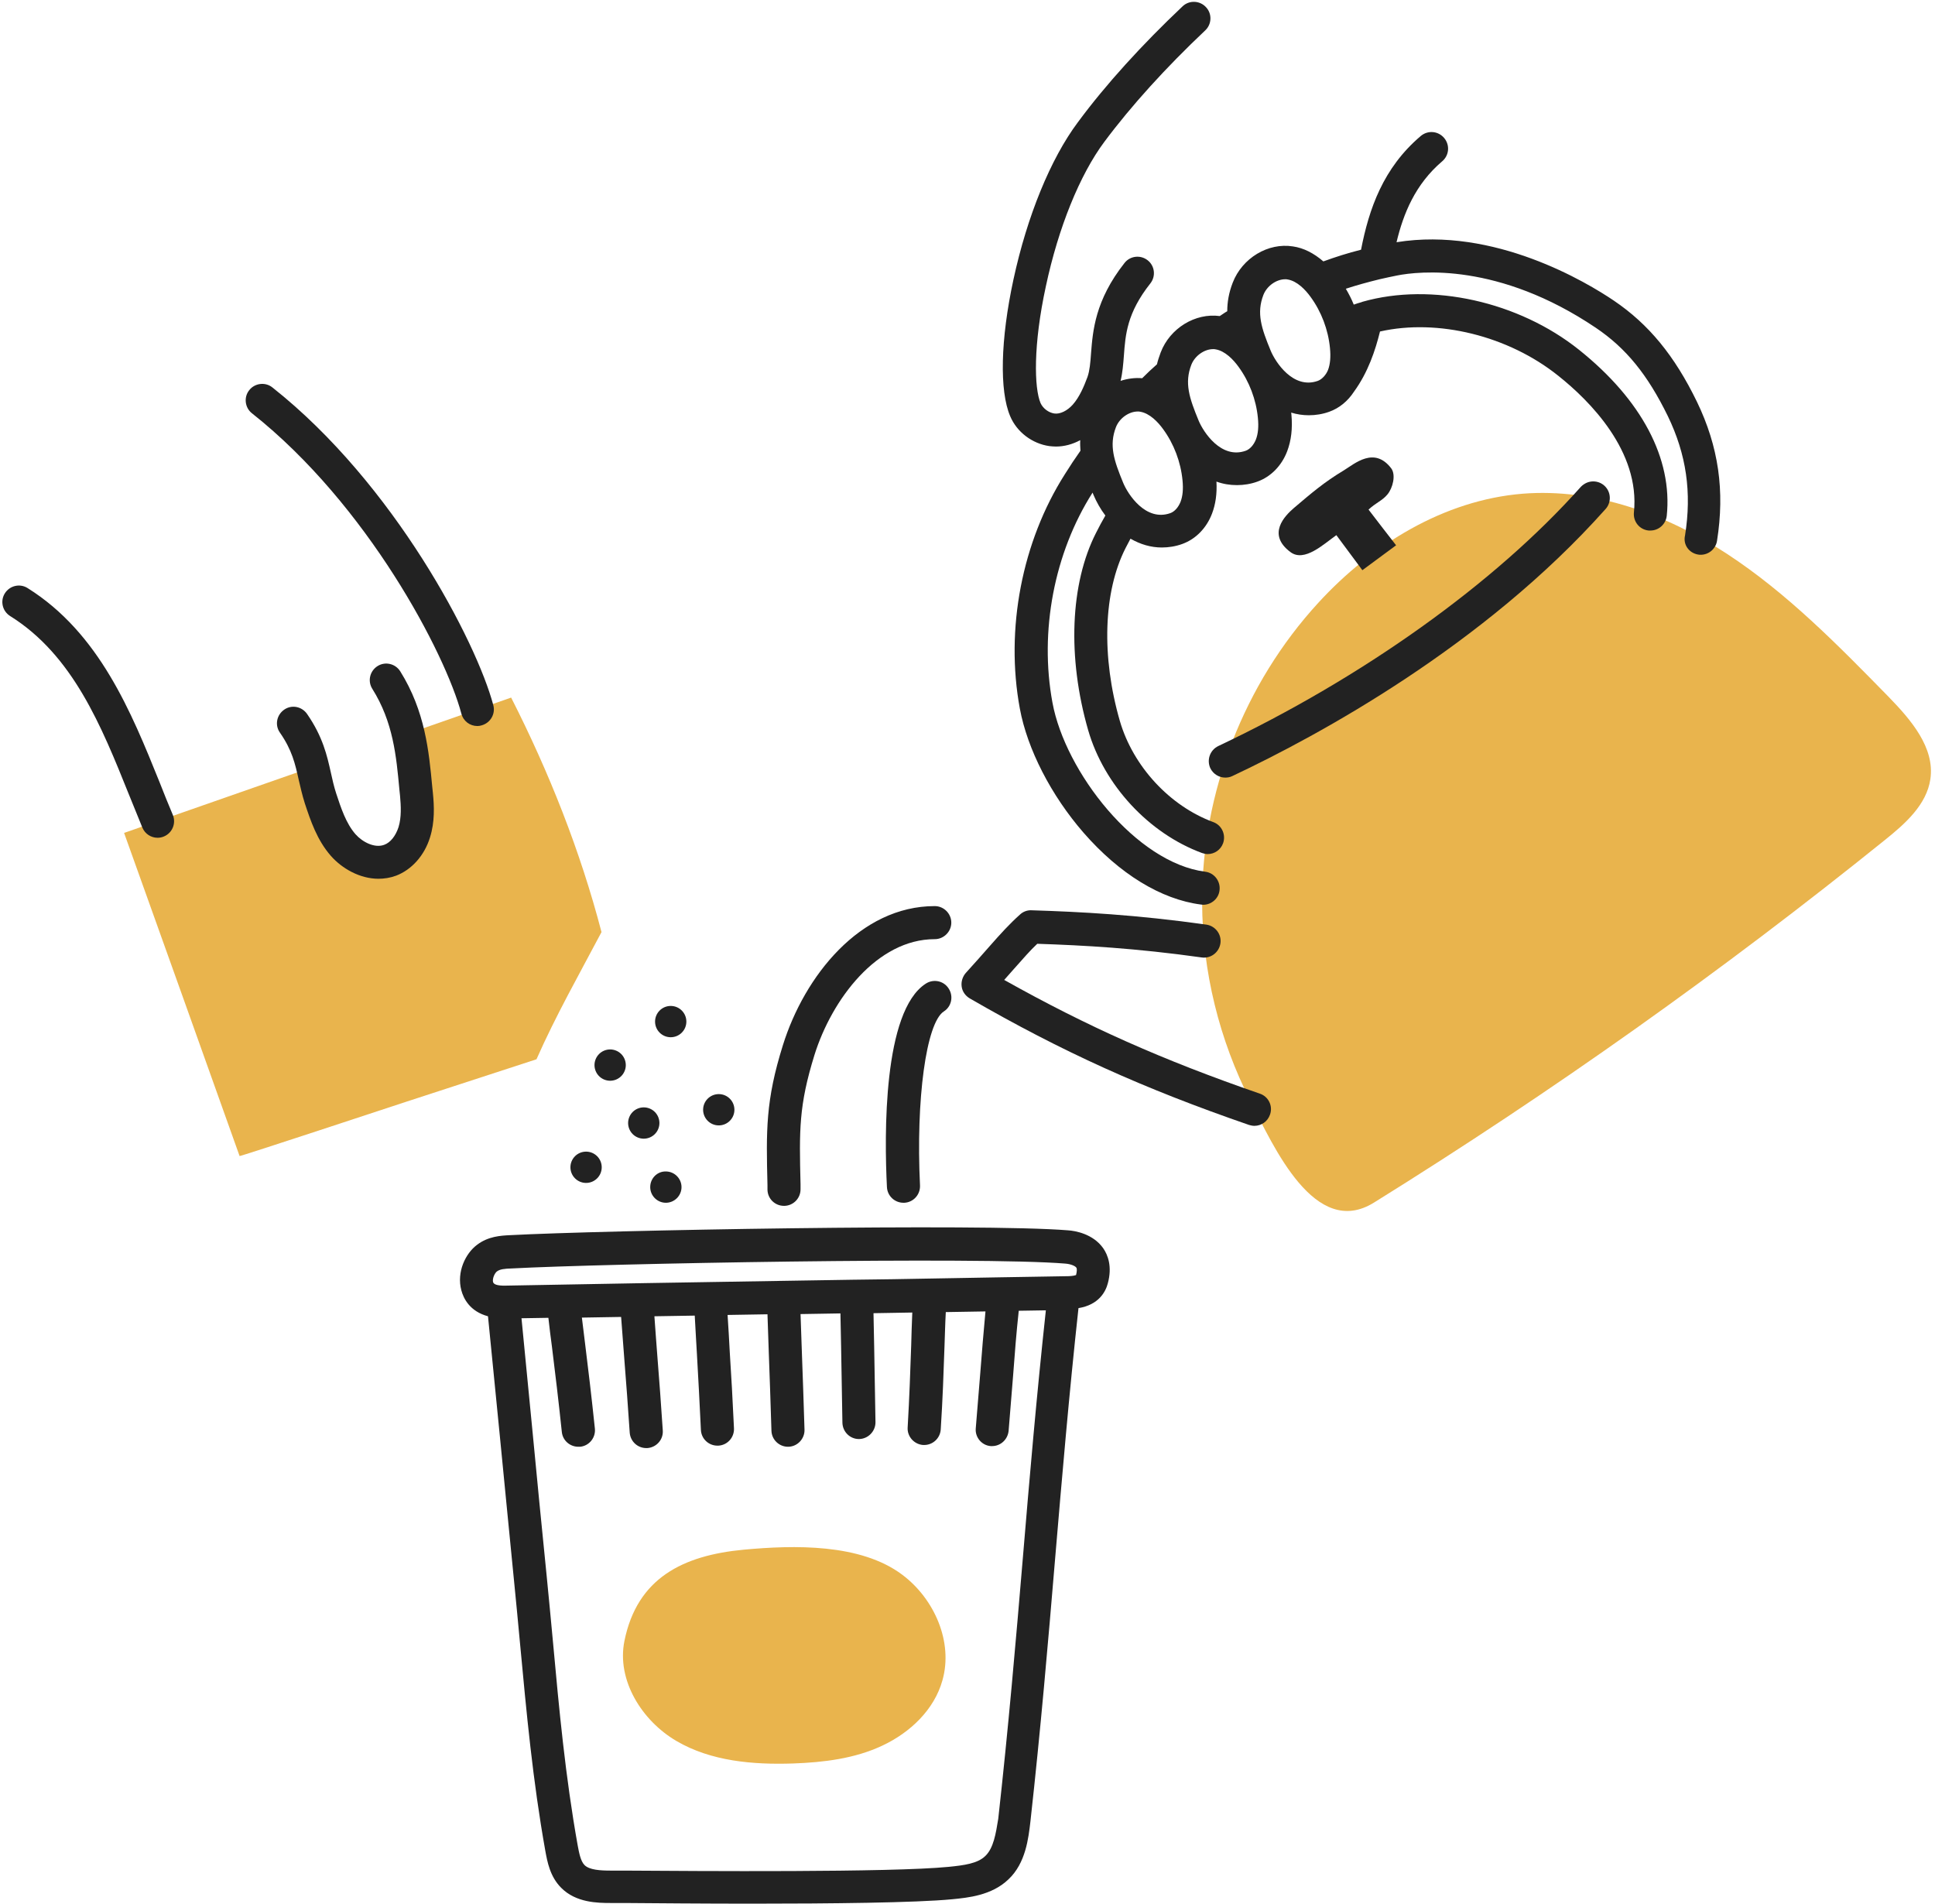
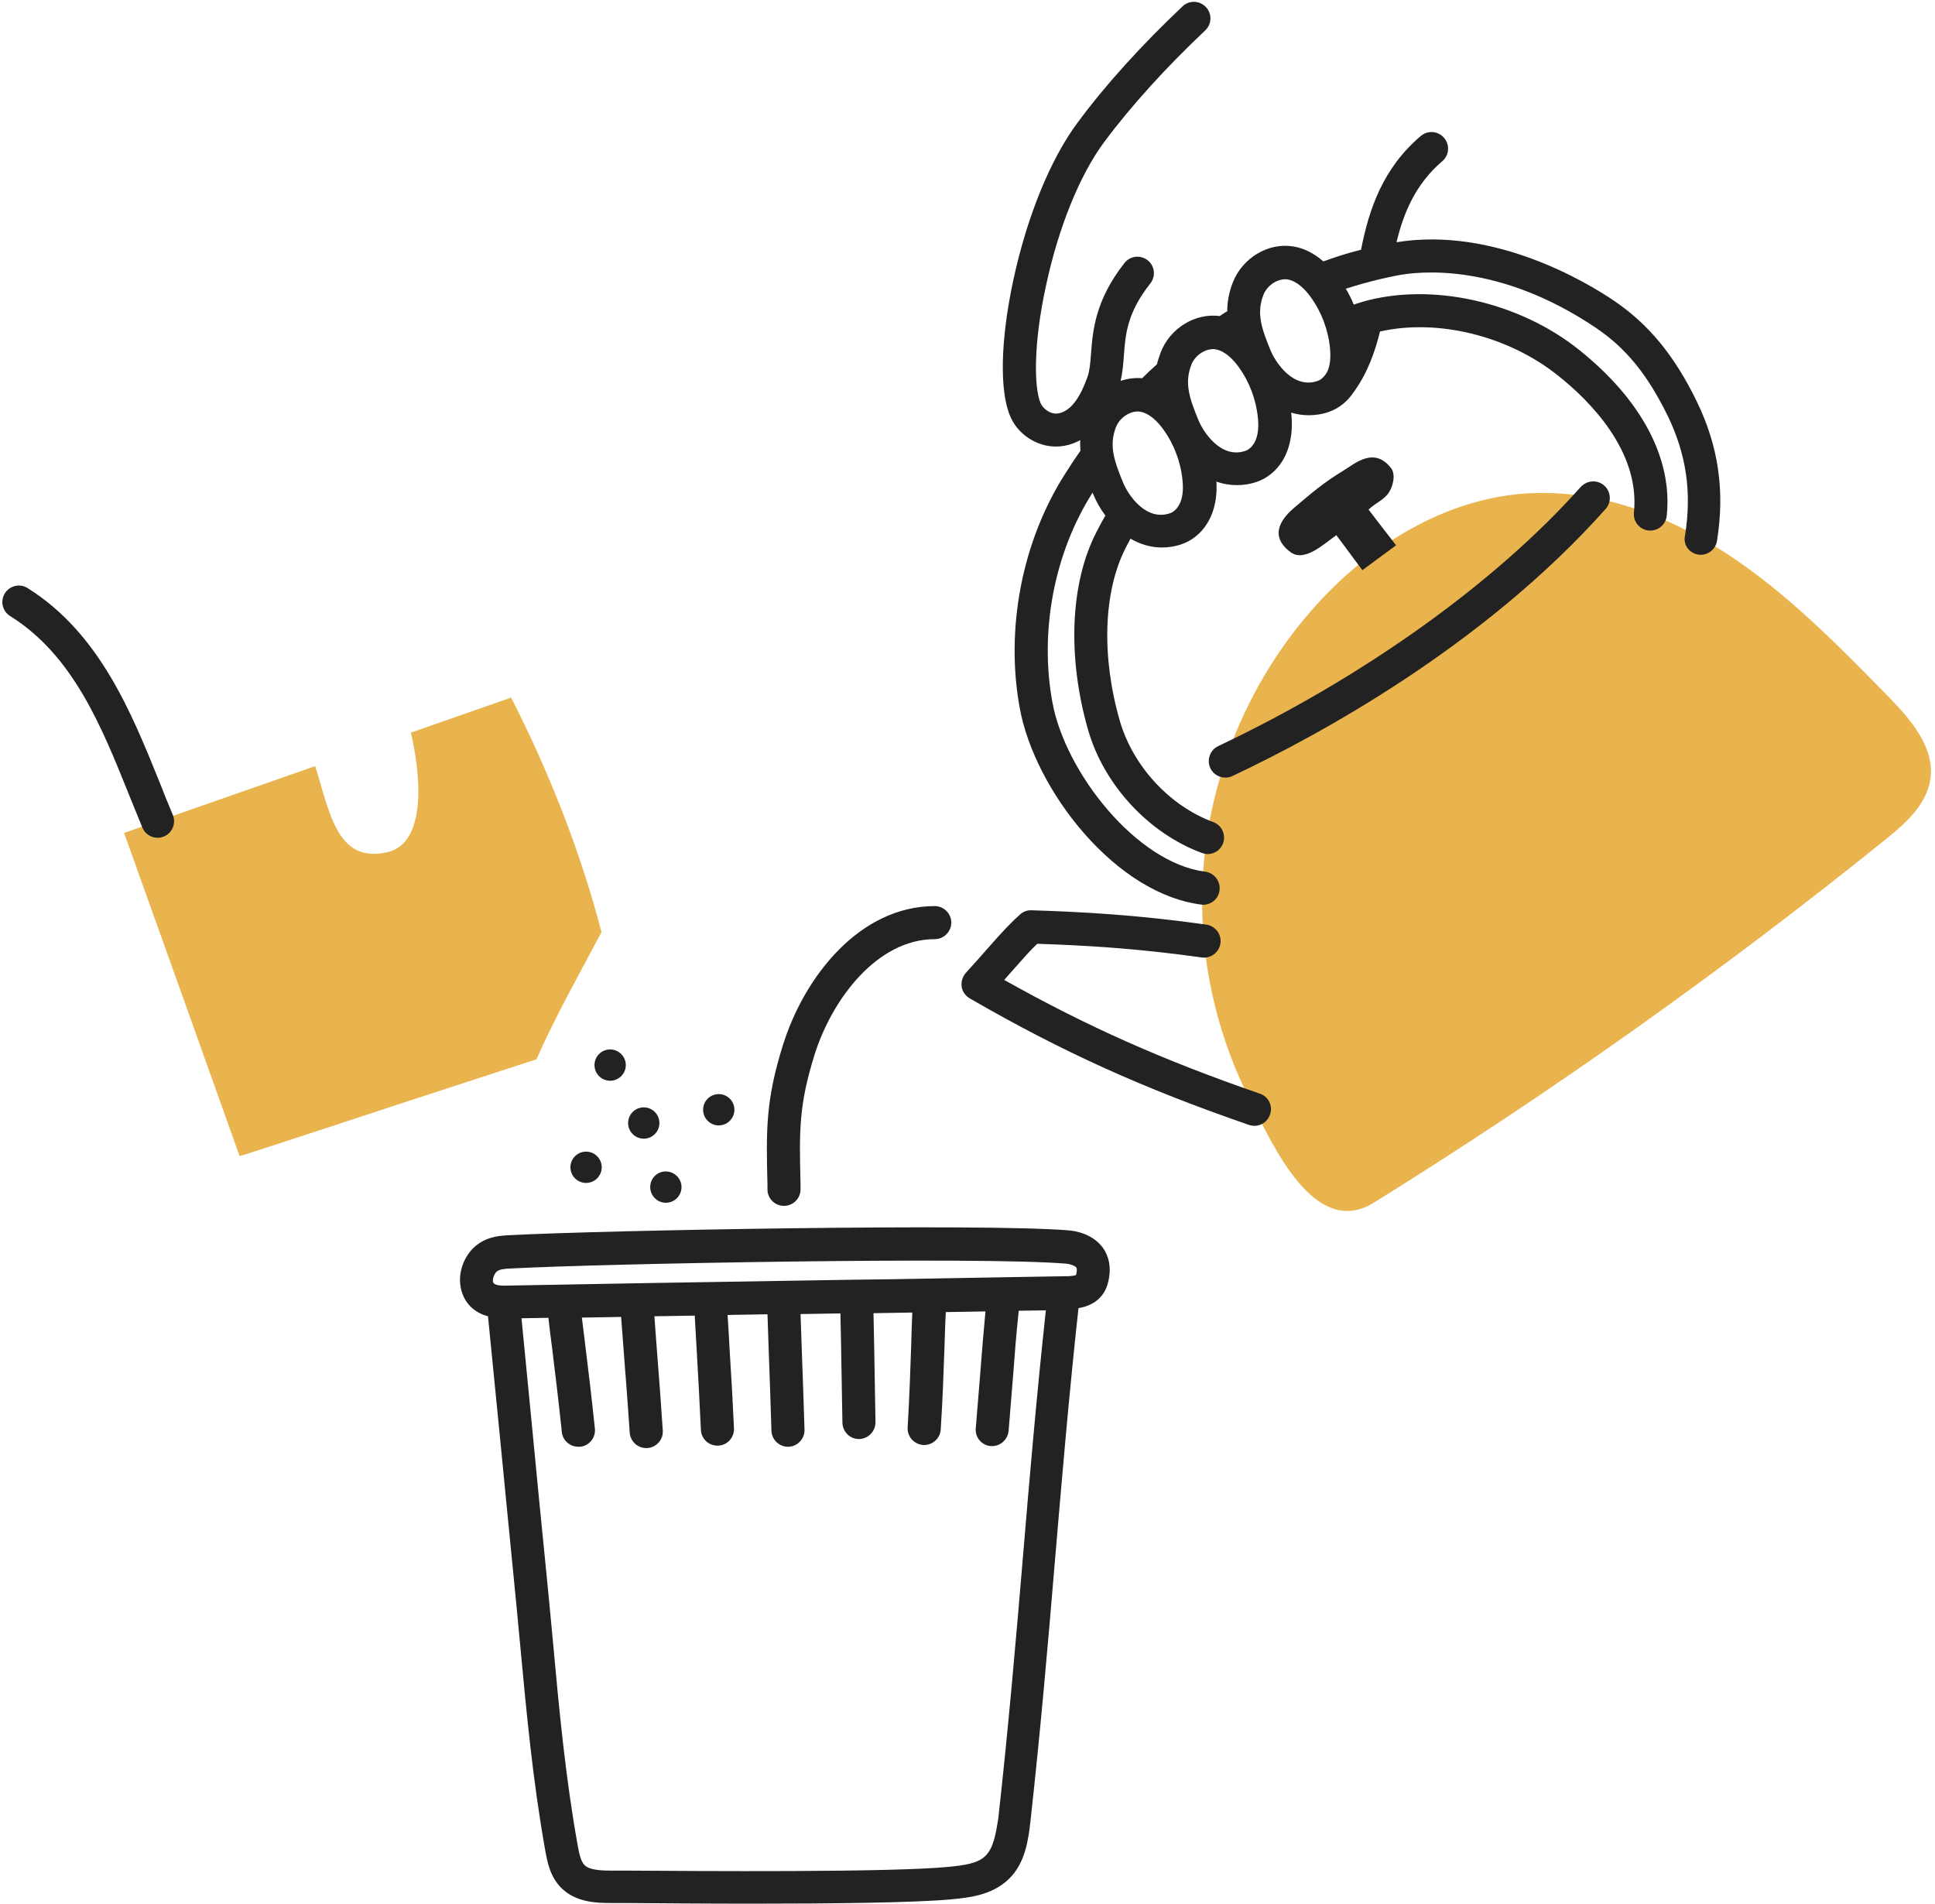
<svg xmlns="http://www.w3.org/2000/svg" height="863.7" preserveAspectRatio="xMidYMid meet" version="1.0" viewBox="37.7 47.5 877.9 863.7" width="877.9" zoomAndPan="magnify">
  <g>
    <g>
      <g id="change1_2">
        <path d="M583.1,457c-0.2-49.8,19-99.3,52.7-136c24.2-26.4,57-46.6,92.7-49.5c32.7-2.6,65.2,9.3,92.6,27.2 c27.4,17.9,50.6,41.6,73.5,65c10.1,10.4,21,23,18.9,37.3c-1.7,11.6-11.4,20.2-20.5,27.5c-73.8,59.5-151.3,114.5-231.9,164.6 c-26.8,16.7-45.6-25.4-56.1-46.1C590.9,519.3,583.2,488.3,583.1,457z" fill="#e9b44d" />
      </g>
      <g id="change1_1">
        <path d="M269.6,364c-15.2,5.3-30.3,10.6-45.5,15.9c4.9,20.6,6.7,49.7-10.1,54.1c-23.3,5.8-26.6-17.6-33.3-38.9 c-28.9,10.1-57.8,20.2-86.7,30.3c17.5,48.9,35,97.7,52.4,146.6c0.1,0.3,69.4-22.6,75.8-24.7c19.6-6.4,39.3-12.8,58.9-19.2 c8.7-19.7,19.3-38.4,29.5-57.7C301,433.6,286.8,397.8,269.6,364z" fill="#e9b44d" />
      </g>
      <g id="change1_3">
-         <path d="M321,792c-3.6,17.8,7.9,36.2,23.6,45.4c15.7,9.2,34.7,10.8,52.9,10.2c13.9-0.5,28-2.2,40.5-8.1 c12.6-5.9,23.6-16.3,27.3-29.7c4.9-17.4-3.7-36.9-18.2-47.8c-19-14.3-49.2-13.5-72-11.4C347.6,753.2,326.8,763.4,321,792z" fill="#e9b44d" />
-       </g>
+         </g>
      <g id="change2_1">
        <path d="M667.2,271.8c2.4-2.9,3.9-8.8,1.7-11.8c-7.7-10.1-16.6-2.1-21.5,0.9c-9,5.4-14.8,10.4-22.8,17.2 c-3.9,3.4-12.3,11.8-1.4,19.9c6.3,4.7,15-3.6,20.8-7.7c5.4,7.3,7.1,9.6,11.8,15.9l15.3-11.3c-4.6-5.9-7.6-9.8-12.5-16.2 C662.2,275.4,664.8,274.7,667.2,271.8z" fill="#222" />
      </g>
      <g id="change2_2">
        <path d="M505.2,873.9c4.6-41.4,8-80.9,11.2-119.2c3.1-36.6,6.3-74.3,10.6-113.7c9.2-1.5,12.3-7.4,13.3-11.2 c2.1-7.7,0-13-2.1-16c-4.6-6.5-12.7-7.9-16-8.1c-39.1-3.2-211.8,0-253.1,2.2c-4.2,0.2-9.9,0.5-15,4.4c-5.2,3.9-9.3,12.3-7.1,20.6 c1,3.8,3.9,9.6,12.1,11.8c1.9,19.4,3.7,37.3,5.4,54.6c2,20.3,4,41.2,6.3,64.3c1,9.8,1.9,19.7,2.8,29.2c3,32.1,5.8,62.5,11.5,94.4 c0.9,4.9,2.1,11.7,7.2,16.8c6.7,6.8,16.6,6.9,22.5,6.9l6.1,0c14.1,0.1,35.4,0.3,57.9,0.3c35.7,0,74.3-0.4,90.9-2 c7.1-0.7,17.9-1.7,25.5-9C503.1,892.8,504.3,881.5,505.2,873.9z M263.1,624.4c1.4-1.1,3.6-1.3,6.8-1.4c0,0,0,0,0,0 c41.1-2.2,212.5-5.4,251.1-2.2c2.6,0.2,4.5,1.1,5,1.8c0.4,0.5,0.3,1.8-0.1,3.4c-0.3,0.1-1.1,0.4-3.2,0.5 c-9.8,0.2-19.7,0.3-29.9,0.5c0,0-0.1,0-0.1,0c-11.1,0.2-22.4,0.4-33.8,0.6c0,0-0.1,0-0.1,0c-10.8,0.2-21.7,0.4-32.6,0.5 c-0.1,0-0.1,0-0.2,0c-0.1,0-0.1,0-0.2,0c-10.4,0.2-20.8,0.3-31.2,0.5c-42.8,0.7-87.1,1.4-127.8,2.2c-0.3,0-0.6,0-0.8,0 c0,0-0.1,0-0.1,0c-4-0.1-4.3-1.2-4.5-1.6C261,627.5,262.2,625.1,263.1,624.4z M484.7,889.6c-3.5,3.4-9.6,4.2-16.6,4.9 c-26.3,2.6-114.2,1.9-147.2,1.7l-6.1,0c-4.8,0-9.7-0.3-11.9-2.5c-1.8-1.8-2.5-5.7-3.1-8.9c-5.6-31.3-8.4-61.4-11.3-93.2 c-0.9-9.5-1.8-19.4-2.8-29.3c-2.3-23.1-4.4-44-6.3-64.3c-1.6-16.7-3.3-33.9-5.1-52.4c4-0.1,8.1-0.1,12.2-0.2c0.5,4.4,1,8.7,1.6,13 c1.5,12.1,3,24.5,4.5,38.8c0.4,3.9,3.7,6.7,7.5,6.7c0.3,0,0.5,0,0.8,0c4.1-0.4,7.1-4.1,6.7-8.2c-1.5-14.4-3-26.9-4.5-39 c-0.5-3.8-0.9-7.6-1.4-11.4c5.9-0.1,11.8-0.2,17.8-0.3c0.5,6.9,1,13.4,1.5,19.8c0.8,10.1,1.6,20.5,2.4,32.7c0.3,4,3.6,7,7.5,7 c0.2,0,0.3,0,0.5,0c4.1-0.3,7.3-3.8,7-8c-0.8-12.3-1.6-22.8-2.4-32.9c-0.5-6.1-0.9-12.3-1.4-18.9c6.1-0.1,12.2-0.2,18.3-0.3 c0.3,6.1,0.7,11.8,1,17.6c0.6,10.6,1.2,21.5,1.8,34.3c0.2,4,3.5,7.1,7.5,7.1c0.1,0,0.2,0,0.4,0c4.1-0.2,7.3-3.7,7.1-7.9 c-0.6-12.8-1.2-23.8-1.9-34.4c-0.3-5.6-0.6-11.2-1-17c6.1-0.1,12.1-0.2,18.1-0.3c0.2,6,0.4,11.8,0.6,17.5 c0.4,10.9,0.8,22.1,1.2,35.3c0.1,4.1,3.5,7.3,7.5,7.3c0.1,0,0.1,0,0.2,0c4.1-0.1,7.4-3.6,7.3-7.7c-0.4-13.2-0.8-24.4-1.2-35.3 c-0.2-5.6-0.4-11.3-0.6-17.2c6-0.1,12.1-0.2,18.1-0.3c0.1,5.1,0.2,10,0.3,14.9c0.2,10.9,0.4,21.7,0.6,34.7 c0.1,4.1,3.4,7.4,7.5,7.4c0,0,0.1,0,0.1,0c4.1-0.1,7.4-3.5,7.4-7.6c-0.2-13-0.4-23.8-0.6-34.7c-0.1-4.8-0.2-9.7-0.3-14.8 c5.9-0.1,11.8-0.2,17.6-0.3c-0.2,5.1-0.4,10.1-0.5,15c-0.4,11.5-0.8,23.4-1.6,37.1c-0.3,4.1,2.9,7.7,7,8c0.2,0,0.3,0,0.5,0 c3.9,0,7.2-3,7.5-7c0.9-13.9,1.3-25.9,1.7-37.5c0.2-5.1,0.3-10.4,0.6-15.8c6-0.1,12-0.2,18-0.3c-0.9,9.6-1.6,18.2-2.4,28.5 c-0.6,7.1-1.2,15.1-2,24.5c-0.4,4.1,2.7,7.8,6.8,8.1c0.2,0,0.4,0,0.6,0c3.9,0,7.1-3,7.5-6.9c0.8-9.5,1.4-17.6,2-24.6 c0.8-10.8,1.5-19.7,2.6-29.9c4.1-0.1,8.3-0.1,12.3-0.2c-4.2,38.8-7.4,75.9-10.4,111.9c-3.2,38.1-6.6,77.5-11.2,118.8 C489.5,879.4,488.5,886,484.7,889.6z" fill="#222" />
      </g>
      <g id="change2_3">
        <path d="M766,278.6c2.4-2.5,2.8-6.5,0.7-9.5c-2.4-3.4-7.1-4.2-10.5-1.8c-0.5,0.3-0.9,0.7-1.3,1.1 c-39,43.8-99,86.6-164.5,117.6c-3.7,1.8-5.3,6.2-3.6,10c1.3,2.7,4,4.3,6.8,4.3c1.1,0,2.2-0.2,3.2-0.7 C636.3,381,710.9,340.4,766,278.6z" fill="#222" />
      </g>
      <g id="change2_4">
        <path d="M606.8,558.3c3.1,0,6-1.9,7.1-5.1c1.4-3.9-0.7-8.2-4.6-9.5c-44-15.2-78.2-30.4-116-51.6 c1.7-1.9,3.2-3.6,4.6-5.2c4.1-4.6,7.2-8.2,10.4-11.2c21.1,0.7,44.7,2,74.6,6.2c4.1,0.6,7.9-2.3,8.5-6.4c0.6-4.1-2.3-7.9-6.4-8.5 c-32-4.5-57-5.8-79.3-6.5c-1.9-0.1-3.8,0.6-5.2,1.9c-4.7,4.2-8.8,8.7-13.9,14.5c-3,3.4-6.4,7.3-10.7,12c-1.5,1.7-2.2,4-1.9,6.2 c0.3,2.3,1.7,4.2,3.7,5.4c41.9,24.2,78.6,40.8,126.7,57.4C605.1,558.1,606,558.3,606.8,558.3z" fill="#222" />
      </g>
      <g id="change2_5">
        <path d="M808.1,299.1c0.4,0.1,0.8,0.1,1.2,0.1c3.6,0,6.8-2.6,7.4-6.3c3.6-22.7,0.7-42.8-9.1-63.1 c-10.2-21-21.9-35.2-37.7-45.9c-12.1-8.2-54.3-33.7-98.6-26.5c3.1-13,8.5-26.3,20.7-36.7c3.2-2.7,3.6-7.4,0.9-10.6 c-2.7-3.2-7.4-3.6-10.6-0.9c-17.1,14.5-23.5,33.1-27.1,51.6c-6,1.5-11.6,3.3-17.1,5.3c-4.3-3.7-8.9-6.1-13.8-6.8 c-11.3-1.8-23,5.3-27.3,16.4c-1.8,4.6-2.5,8.9-2.5,13c-0.3,0.2-0.7,0.4-1,0.6c-0.8,0.5-1.6,1.1-2.4,1.6 c-11.1-1.5-22.6,5.5-26.8,16.5c-0.7,1.9-1.3,3.7-1.7,5.4c-2.3,2-4.5,4.1-6.7,6.3c-3.3-0.3-6.7,0.2-9.8,1.2 c0.9-3.7,1.2-7.5,1.5-11.4c0.7-9.6,1.4-19.4,12-32.8c2.6-3.3,2-8-1.2-10.5c-3.3-2.6-8-2-10.5,1.2c-13.4,17-14.4,30.9-15.2,41 c-0.3,4.2-0.6,7.8-1.6,10.7c-1.6,4.3-3.6,9.1-6.7,12.6c-2.5,2.8-5.8,4.4-8.4,4c-2.6-0.4-5.1-2.3-6.2-4.7c-2.9-6.8-3.4-26.3,2.4-53 c5.7-26.7,15.4-50.6,26.5-65.5c12.2-16.4,28.1-33.9,45.8-50.6c3-2.8,3.2-7.6,0.3-10.6c-2.8-3-7.6-3.2-10.6-0.3 c-18.3,17.3-34.8,35.4-47.5,52.6c-12.4,16.6-23,42.6-29.2,71.3c-5.9,27.3-6.4,50.5-1.5,62c3,7.2,10,12.5,17.8,13.6 c1,0.1,2,0.2,3,0.2c3.7,0,7.5-1,11-2.9c-0.1,1.6,0,3.2,0.1,4.8c-2.4,3.4-4.8,7-7.1,10.7c-19.4,30.5-27.1,70.2-20.4,106.3 c3.4,18.4,14.2,39.4,28.9,56.3c16.3,18.7,35.2,30.3,53.3,32.6c0.3,0,0.6,0.1,1,0.1c3.7,0,7-2.8,7.4-6.6c0.5-4.1-2.4-7.9-6.5-8.4 c-31.3-4-63.5-45.2-69.3-76.7c-6-32.4,0.8-68,18.2-95.3c0.1,0.3,0.3,0.7,0.4,1c1.4,3.3,3.2,6.5,5.4,9.4c-1.5,2.6-2.9,5.2-4.2,7.8 c-11.8,23.1-13.1,56.6-3.6,89.6c7.2,24.9,27.5,46.8,51.6,55.7c0.9,0.3,1.7,0.5,2.6,0.5c3.1,0,5.9-1.9,7-4.9 c1.4-3.9-0.6-8.2-4.4-9.6c-19.8-7.3-36.4-25.3-42.4-45.8c-8.5-29.4-7.5-58.8,2.6-78.6c0.7-1.4,1.5-2.8,2.2-4.2 c4.5,2.6,9.3,4,14.2,4c3.1,0,6.3-0.5,9.3-1.6c0,0,0,0,0,0c6.1-2.2,11-7.2,13.5-13.8c1.6-4.2,2.3-9,2-14.5c3,1.1,6.1,1.6,9.3,1.6 c3.1,0,6.3-0.5,9.3-1.6c0,0,0,0,0,0c6.1-2.2,11-7.2,13.5-13.8c1.8-4.8,2.5-10.2,1.9-16.7c0-0.3-0.1-0.6-0.1-0.8 c2.6,0.8,5.3,1.2,8,1.2c3.1,0,6.3-0.5,9.3-1.6c4.5-1.6,8.4-4.8,11.2-9.1c6.4-8.8,9.7-18.8,11.8-27.3c26.2-5.9,58.2,1.9,80.9,20.1 c14.1,11.2,37.2,34.2,34.3,62c-0.4,4.1,2.5,7.8,6.7,8.2c0.3,0,0.5,0,0.8,0c3.8,0,7-2.9,7.4-6.7c2.7-25.9-11.4-52.6-39.8-75.3 c-27.4-21.9-66.9-30.7-98.2-21.8c-0.2,0.1-0.4,0.1-0.5,0.2c-1.2,0.3-2.3,0.7-3.5,1.1c-1-2.5-2.2-4.8-3.6-7.2 c4.9-1.6,10-3,15.3-4.3c2.7-0.6,5.3-1.2,7.9-1.7c10-2,46.1-6,90.2,23.7c13.8,9.3,23.5,21.3,32.7,40.1c8.4,17.4,10.9,34.6,7.8,54.1 C801.2,294.6,804,298.4,808.1,299.1z M573.3,275.2c-1,2.5-2.7,4.4-4.6,5.1c-11.2,4-19.3-8.6-21.4-13.7c-4.2-10.2-6.5-17-3.3-25.3 c1.6-4.1,5.9-7.1,9.9-7.1c0.4,0,0.8,0,1.1,0.1c4.3,0.7,8.1,4.7,10.4,7.9c4.9,6.7,8,14.9,8.8,23.2 C574.6,269.4,574.3,272.6,573.3,275.2z M607.5,246.9c-1,2.5-2.7,4.4-4.6,5.1c-11.2,4-19.3-8.6-21.4-13.7 c-4.2-10.2-6.5-17-3.3-25.3c1.6-4.1,5.9-7.1,9.9-7.1c0.4,0,0.8,0,1.1,0.1c4.3,0.7,8.1,4.7,10.4,7.9c4.9,6.7,8,14.9,8.8,23.2 C608.8,241.1,608.5,244.3,607.5,246.9z M635.6,220.3C635.6,220.3,635.6,220.3,635.6,220.3c-11.2,4-19.3-8.6-21.4-13.7 c-4.2-10.2-6.5-17-3.3-25.3c1.6-4.1,5.9-7.1,9.9-7.1c0.4,0,0.8,0,1.1,0.1c4.3,0.7,8.1,4.7,10.4,7.9c4.9,6.7,8,14.9,8.8,23.2 c0.4,4.1,0.1,7.4-0.9,10C639.3,217.6,637.5,219.6,635.6,220.3z" fill="#222" />
      </g>
      <g id="change2_6">
-         <path d="M254.3,376.9c0.6,0,1.3-0.1,1.9-0.3c4-1.1,6.4-5.2,5.3-9.2c-7.6-28.6-44.8-100.3-100.2-144.1 c-3.2-2.6-8-2-10.5,1.2c-2.6,3.2-2,8,1.2,10.5c52.6,41.6,87.8,109.2,95,136.2C247.9,374.7,250.9,376.9,254.3,376.9z" fill="#222" />
-       </g>
+         </g>
      <g id="change2_7">
        <path d="M96.2,408c2,5,4.1,10.1,6.1,15c1.2,2.9,4,4.6,6.9,4.6c1,0,2-0.2,2.9-0.6c3.8-1.6,5.6-6,4-9.8 c-2-4.8-4-9.6-6-14.8c-12.8-31.7-27.3-67.7-59.9-88.1c-3.5-2.2-8.1-1.1-10.3,2.4c-2.2,3.5-1.1,8.1,2.4,10.3 C70.8,344.8,83.7,376.9,96.2,408z" fill="#222" />
      </g>
      <g id="change2_8">
-         <path d="M212,430.8c-4.3,1.6-9.8-1.2-13-4.8c-4.3-4.9-6.6-11.9-8.8-18.6c-1-3.1-1.7-6.2-2.4-9.4 c-1.7-7.6-3.6-16.2-10.8-26.6c-2.4-3.4-7-4.3-10.4-1.9c-3.4,2.4-4.3,7-1.9,10.4c5.5,7.9,6.9,14.1,8.5,21.3c0.8,3.4,1.6,7,2.8,10.8 c2.6,7.8,5.5,16.6,11.8,23.8c5,5.7,13.1,10.4,21.6,10.4c2.6,0,5.3-0.4,8-1.4c7.1-2.7,12.9-9.2,15.4-17.4c2.2-7,1.9-14.1,1.3-20.1 l-0.3-2.9c-1.5-16-3.2-34.2-14.5-52.3c-2.2-3.5-6.8-4.6-10.3-2.4c-3.5,2.2-4.6,6.8-2.4,10.3c9.5,15.1,10.9,30.6,12.3,45.7l0.3,2.9 c0.4,4.5,0.7,9.7-0.7,14.2C217.2,426.8,214.8,429.8,212,430.8z" fill="#222" />
-       </g>
+         </g>
      <g id="change2_9">
        <circle cx="314.5" cy="530.8" fill="#222" r="7.1" transform="rotate(-67.5 314.463 530.753)" />
      </g>
      <g id="change2_10">
        <circle cx="329.8" cy="557" fill="#222" r="7.1" transform="rotate(-67.5 329.804 557.032)" />
      </g>
      <g id="change2_11">
        <circle cx="363.8" cy="551" fill="#222" r="7.1" />
      </g>
      <g id="change2_12">
-         <circle cx="342" cy="511" fill="#222" r="7.1" />
-       </g>
+         </g>
      <g id="change2_13">
        <circle cx="303.6" cy="577.1" fill="#222" r="7.1" />
      </g>
      <g id="change2_14">
        <path d="M332.7,586.1c0,3.9,3.2,7.1,7.1,7.1c3.9,0,7.1-3.2,7.1-7.1c0-3.9-3.2-7.1-7.1-7.1 C335.9,578.9,332.7,582.1,332.7,586.1z" fill="#222" />
      </g>
      <g id="change2_15">
        <path d="M461.8,458.6c-33.9,0-59.1,31.7-68.9,63.1c-7.9,25.2-7.6,38.8-7,63.5l0,2.1c0.1,4.1,3.4,7.3,7.5,7.3 c0.1,0,0.1,0,0.2,0c4.1-0.1,7.4-3.5,7.3-7.7l0-2.1c-0.6-24.5-0.8-35.7,6.3-58.6c7.9-25.3,28.4-52.6,54.6-52.6 c4.1,0,7.5-3.4,7.5-7.5S465.9,458.6,461.8,458.6z" fill="#222" />
      </g>
      <g id="change2_16">
-         <path d="M465.9,506.4c3.5-2.2,4.5-6.9,2.2-10.4c-2.2-3.5-6.9-4.5-10.4-2.2c-19.4,12.5-18.8,68.7-17.6,92.3 c0.2,4,3.5,7.1,7.5,7.1c0.1,0,0.3,0,0.4,0c4.1-0.2,7.3-3.7,7.1-7.9C453.2,546.3,457.9,511.6,465.9,506.4z" fill="#222" />
-       </g>
+         </g>
    </g>
  </g>
</svg>